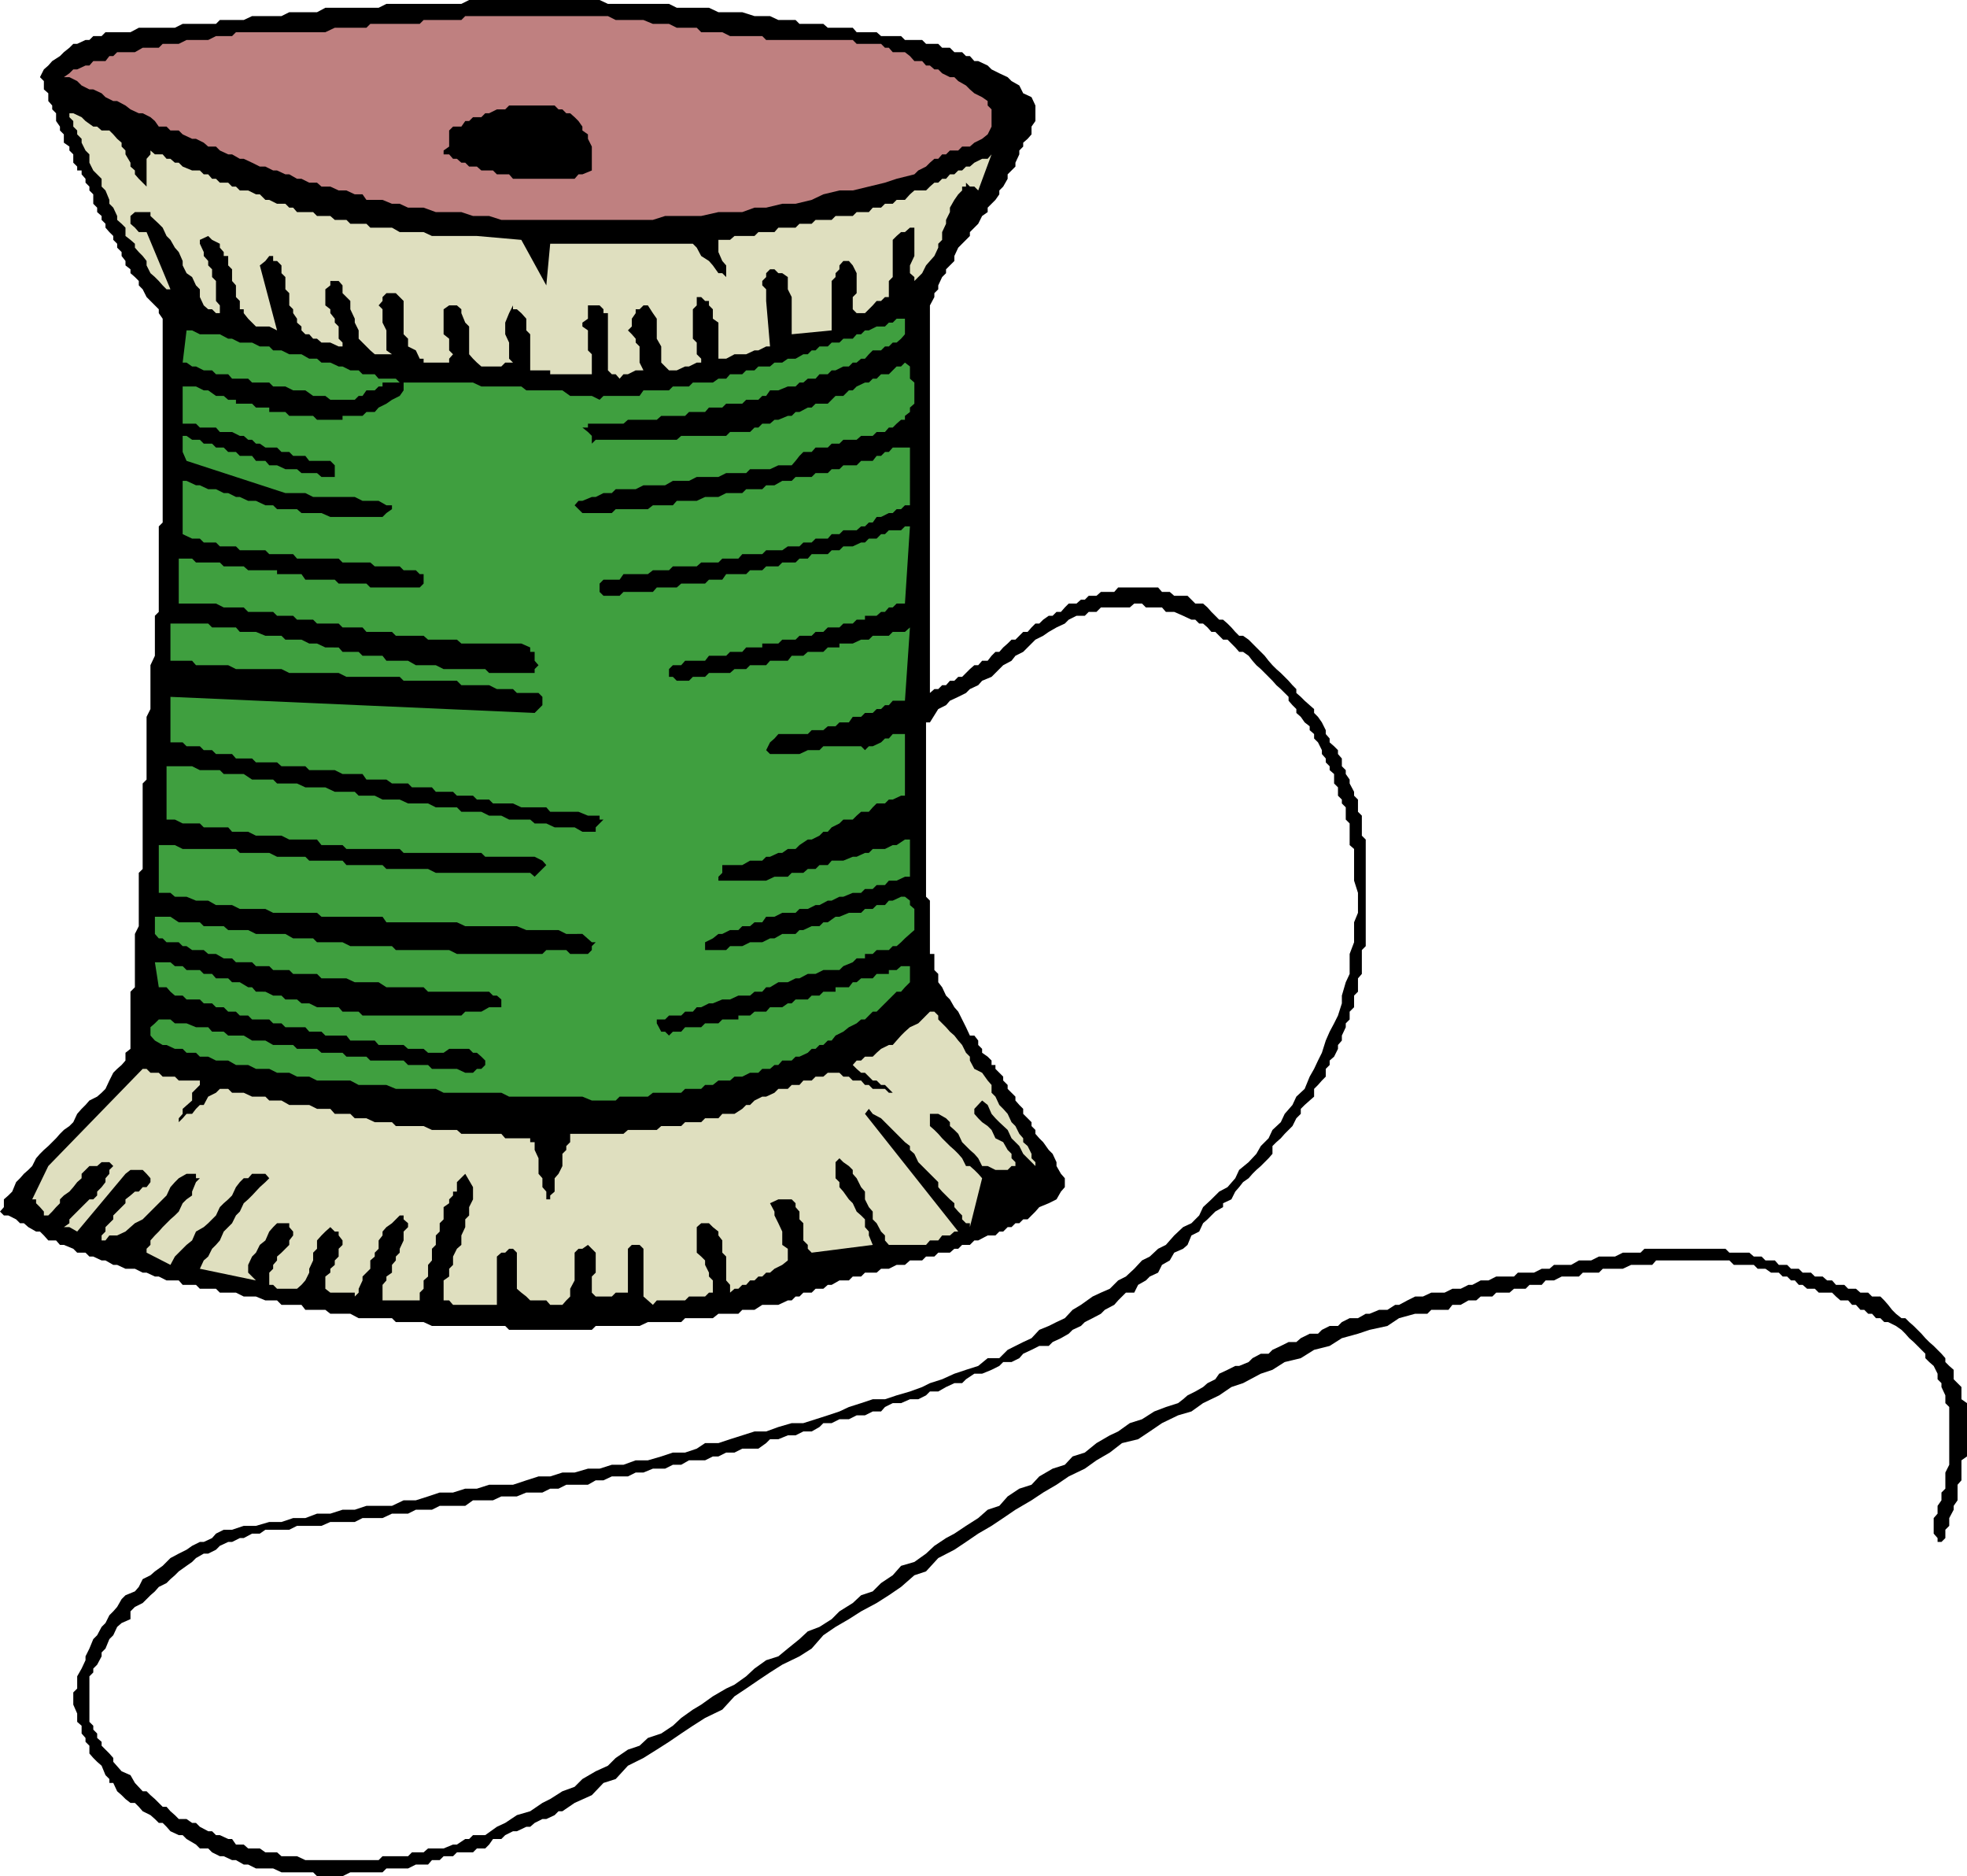
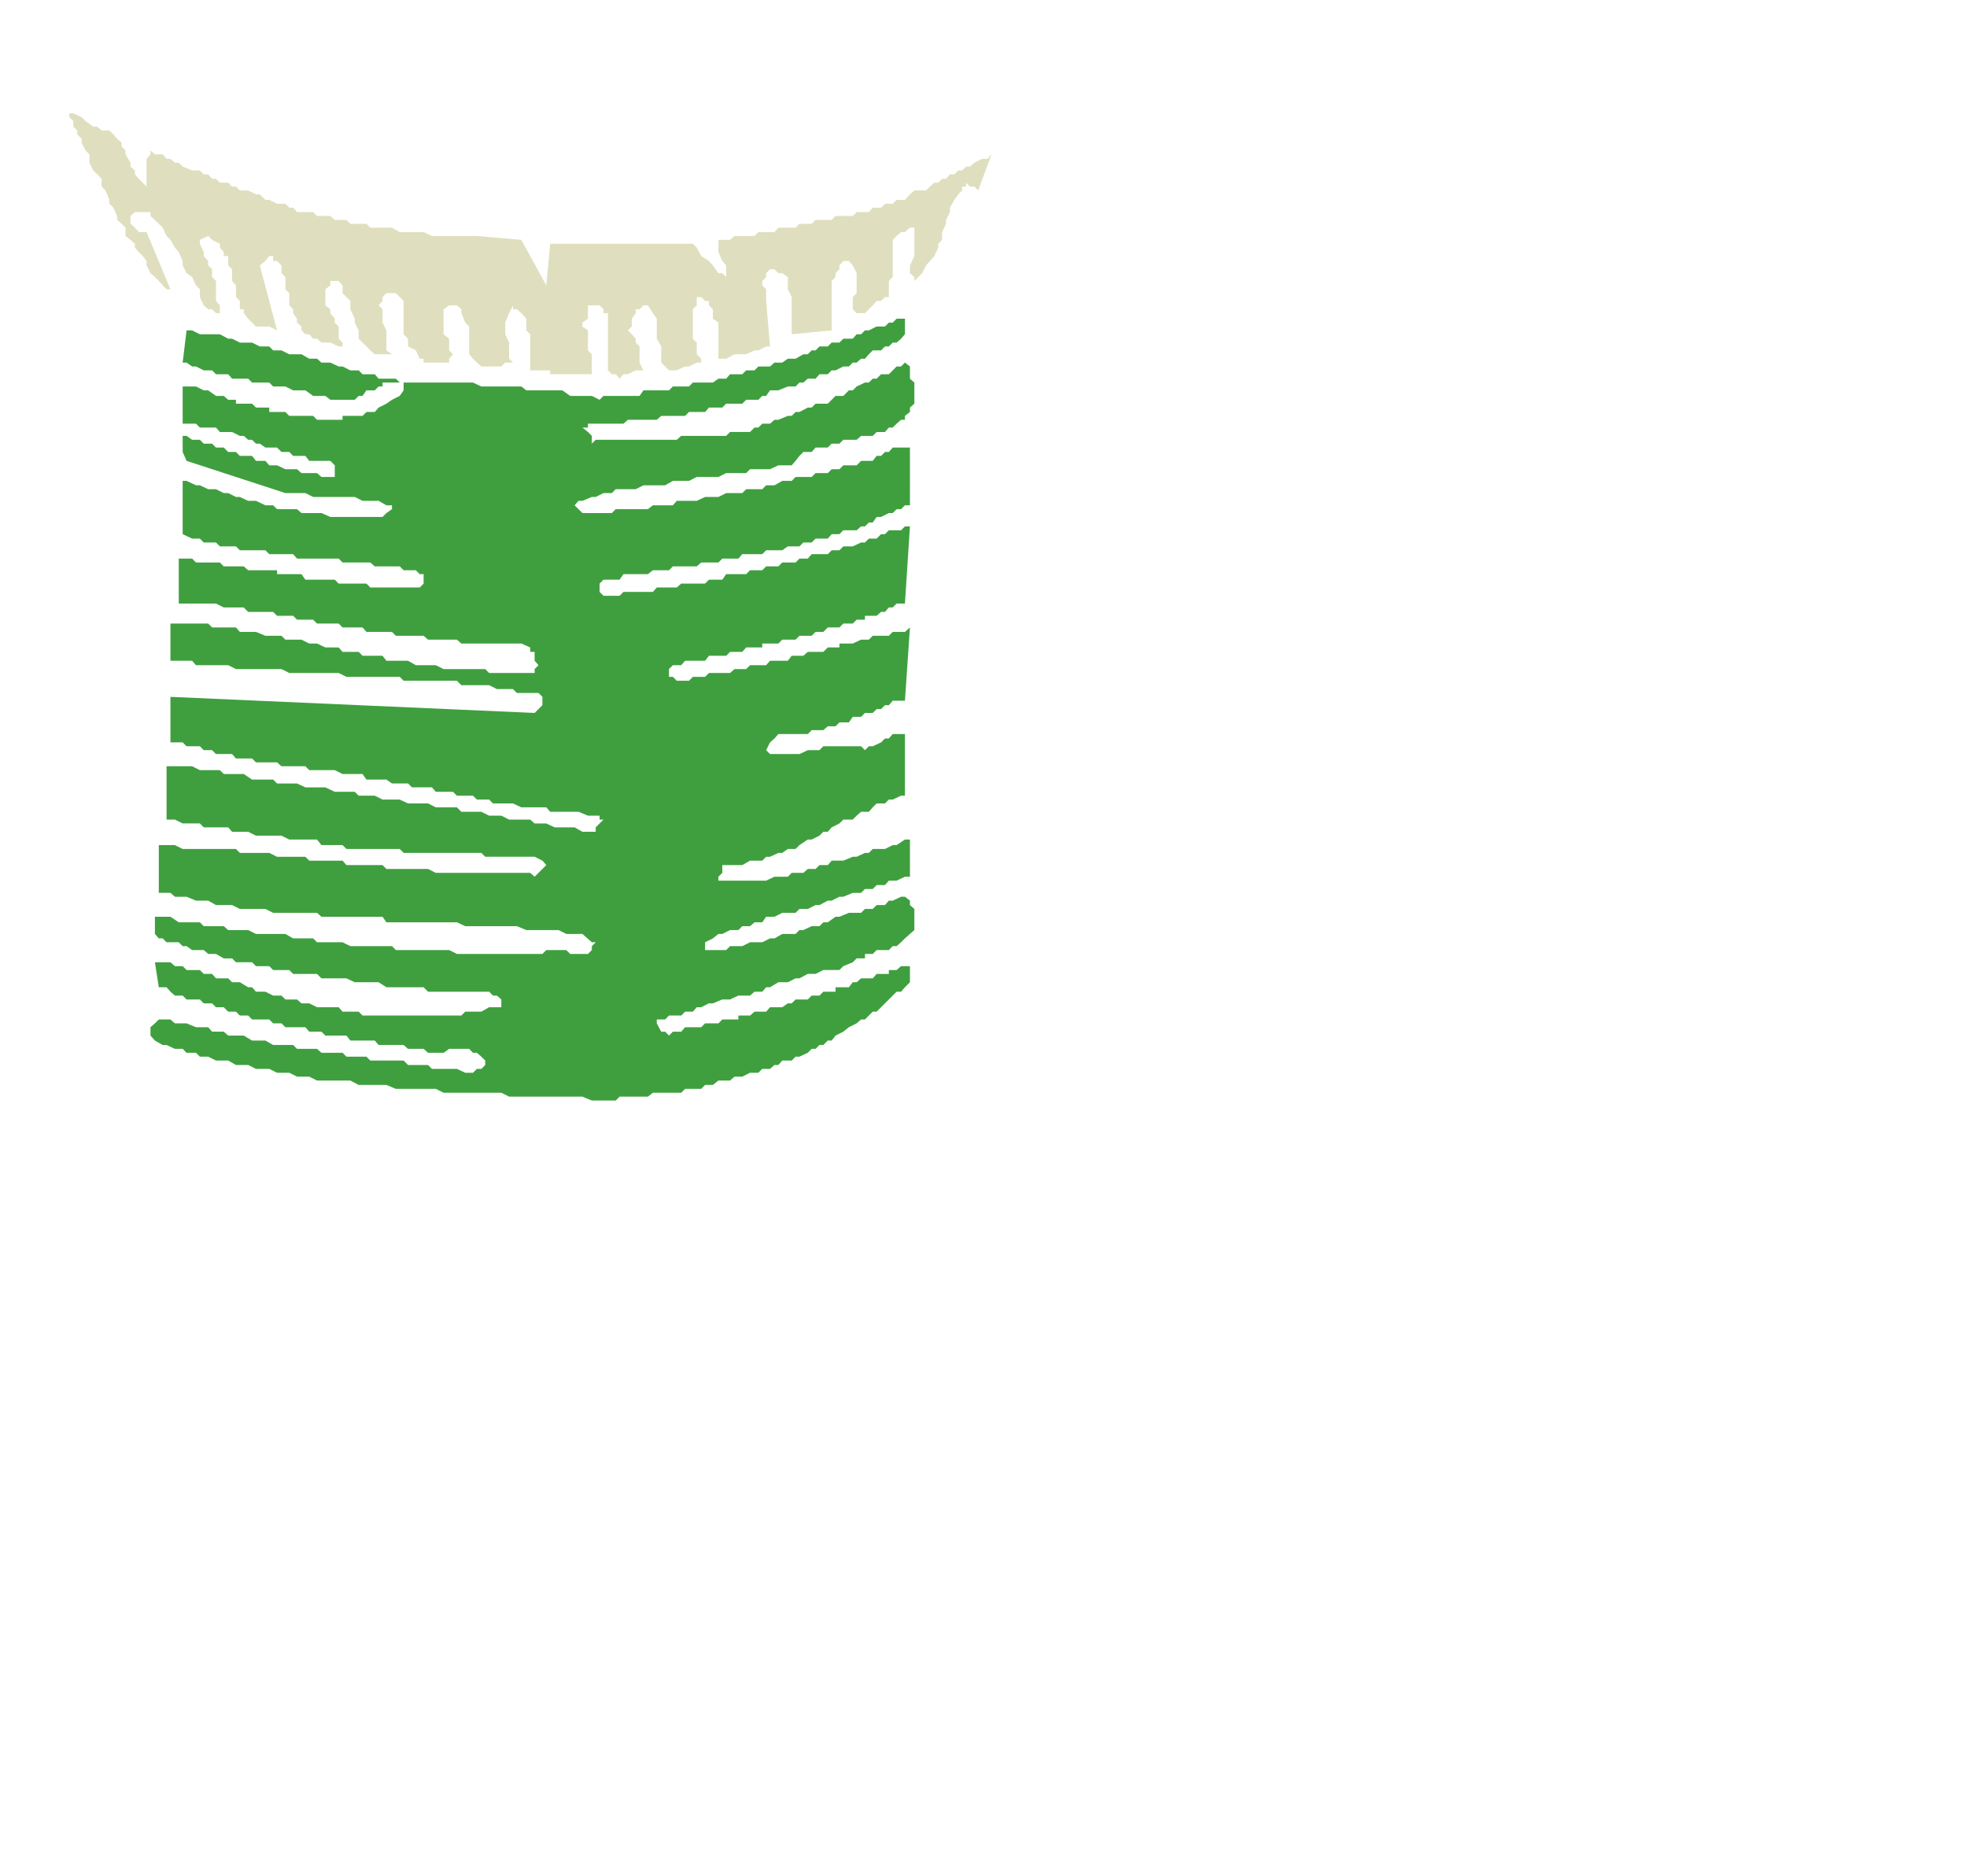
<svg xmlns="http://www.w3.org/2000/svg" width="354.301" height="337.898">
-   <path d="M141.902 3.602h1.399L144 4.3h4.3l.802.699h4.5l.699.8h3.601l.797.7h3.602l.699.7h3.102l.699.698H169l.7.704h1.402l.8.796h1.399l.699.704h.7l.8.898h.7l1.702.8.7.7 1.398.7 1.5.698.7.704 1.402.796.699 1.403 1.5.699.699 1.5v2.8l-.7 1v1.4l-.698.8-.801.7v.698l-.7.704v.699l-.699 1.5v.7l-.703.7-.699.698v.801l-.8 1.403-.7.699V35l-.7 1-1.398 1.398v.801l-1 .7-.703 1.402-1.5 1.5v.699l-1.398 1.398-.7.704-.699 1.5V47l-1.5 1.5v.7l-.703.698-.699 1.5v.704l-.7.699v.699l-.8 1.5v69.8l.8-.698h.7l.7-.704h.702l.7-.796h.8l.7-.704h.699l1.398-1.398.801-.7h.7l.702-.8h1l.7-.898.699-.704H180l.7-.796.8-.704.7-.699h.702l1.399-1.398h.8l.7-.801.699-.7h.7l.702-.698 1-.704h.7l.699-.699h.8l.7-.8.699-.7h1.402l.797-.699h.703l.7-.7h1.398l.8-.698h2.4l.702-.801h7.2l.699.8h1.398l.801.7h2.402l1.399 1.398h1.398l.801.7.7.8.702.7.7.703h.699l.8.699.7.699.699.8.7.7h.702l1 .7.7.698.699.704.8.796.7.704.699.898.7.8.702.7.797.7.703.698.7.704.699.796.699.704v.699l.8.699.7.7.902.8.797.7v.698l.703.704.7 1 .699 1.398v.7l.699.8v.7l.8.698.7.704v.699l.7.8V138l.702.7v.698l.7 1v.704l.8 1.5v.699l.7.699v2.2l.699.698v3.602l.699.7v19.198l-.7.704v4.296l-.698.801v2.403l-.7.699v2.097l-.8.801v1.403l-.7.699V185l-.703 1.5v.898l-.699.801v.7l-.7 1.402-.8.699v.8l-.7.7v1.398l-.698.704-.7.796-.703.704v1.398l-.797.7-.902.8-.7.7v.902l-.8.796-.7 1.403-1.398 1.398-.703.801-.797.7-.703.698v1.403l-.699.8-1.398 1.399-.801.7-.7.698-.699.801-1 .7-.703.902-.699.8-.7 1.399-1.5.7v.698l-1.398.801-.703.7-.699.703-.8.699-.7 1.5-1.398.699-.7 1.7-.8.698-1.602.704-.8 1.398-1.4.8-.698 1.4-1.5.698-.7.704-1.402.796-.7 1.403h-1.5l-1.398 1.398-.703.801-1.699.898-.7.704-1.5.796-1.398.704-.703.699-1.5.699-.699.7-1.398.8-1.5.7-.7.698H187.2l-1.398.704-1.5.699-.7.8-1.402.7h-1.5l-.7.699-1.398.7-1.7.698H175.5l-1.5 1-.7.704h-1.398l-1.5.699-1.402.8h-1.5l-.7.7-1.398.699h-1.5l-1.601.7h-1.5l-1.399.698-.703.801h-1.5l-1.398.7h-1.5l-1.399.703H151.2l-1.398.699h-1.5l-.7.699-1.402.8h-1.5l-1.398.7h-1.399l-1.703.7h-1.5l-.699.698-1.398 1H133.7l-1.398.704h-1.5l-1.399.699h-1L127 263h-2.898l-1.403.8h-1.5l-1.398.7h-2.2l-1.699.7H114.5l-1.398.698h-2.903l-1.5.704h-1.398l-1.399.796H102l-1.398.704h-1.5l-1.403.699h-2.898l-1.7.699h-2.8l-1.5.7h-3.602l-1.398 1h-4.602l-1.398.698h-2.899l-1.402.704h-2.898l-1.7.796h-3.601l-1.399.704H59.5l-1.598.699H53.5l-1.398.699H47.8l-1 .7h-1.399l-1.5.8H43.2l-1.398.7h-.7l-1.5.698-.699.704-1.402.699h-.8l-1.4.8-.698.7-1 .699-1.403 1-.699.7-.8.698-.7.704-1.398.699-.7.8-.8.7-.7.699-.703.7-1.398.698-.801.801v1.403l-1.598.699-.8.699-.7 1.5-.703.7-.699 1.698-.7.704v.699l-.8 1.5-.7.699v.7l-.698.698v8.204l.699.699v.699l.699.7v.8l.8.7v.698l.7.704.7.699.702.8v.7l1.5 1.699 1.598.7.8 1.402 1.4 1.5h.702l.7.699.8.699 1.399 1.398H30l.7.801.8.7.7.703h1.402l1 .699h.699L36 329l1.5.8h.7l.702.7h.7l1.5.7h.699l.699 1h1.402l.797.698h2.102l1 .704h2.101l.797.699H53.5L55 335h13.2l.702-.7H73.5l.7-.698h2.1l.802-.704h2.8l1.7-.699h.699l1.5-1h.699l.7-.699h2.202L89.5 329l1.5-.7 2.102-1.402 2.398-.699 2.2-1.5 1.402-.699 2.199-1.398 2.199-.801 1.402-1.403 2.399-1.398 2.199-1 1.402-1.398 2.2-1.5 2.097-.704 1.5-1.398 2.403-.8 2.097-1.4 1.5-1.402 2.102-1.5 1.5-.898 2.101-1.5 2.399-1.398 1.5-.704 2.101-1.5 1.5-1.398L138 299l2.2-.7 1.702-1.402L144 295.2l1.5-1.398 2.102-.801 2.199-1.398 1.398-1.403 2.403-1.5 1.5-1.398 2.097-.7 1.5-1.5 2.102-1.402 1.5-1.699 2.398-.7 2.102-1.5 1.5-1.402 2.101-1.398 1.5-.8 2.098-1.4 2.2-1.402 1.702-1.5L180 271.2l1.5-1.699 2.102-1.398 2.199-.704 1.398-1.5 2.403-1.398 2.199-.7 1.398-1.5 2.203-.698 2.098-1.704 2.402-1.398 1.5-.7 2.098-1.5 2.2-.698 2.202-1.403 2.098-.8 2.2-.7.902-.699.8-.7 1.399-.698 1.398-.801.801-.7 1.402-.703.7-1 1.5-.699 1.398-.7h.7l1.702-.7.7-.698 1.5-.801h1.398l.7-.7 1.5-.703 1.402-.699h1.398l.8-.699 1.602-.8h1.5l.7-.7 1.398-.7h1.5l.7-.698 1.402-.704h1.5l1.398-.796h.7l1.702-.704h1.5l1.399-.898H252l1.5-.8 1.402-.7h1.399l1.5-.7h2.398l1.403-.698h1.5l1.398-.704h.7l1.5-.796h1.402l1.398-.704h3.2l.702-.699h2.899l1.398-.699h1.403l.8-.7H283l1.402-.8h2.2l1.398-.7h2.902l1.399-.698h3.199l.7-.704h14.6l.7.704h3.602l.8.699h1.399L318 227h1.7l.702.8h1.5l.7.7H324l.7.7h1.5l.702.698h1.399l.8.704H330l.7.796h1.5l.702.704h1.399l.8.699h1.399l.7.699h1.5l.702.7.7.8.699.898.699.704 1 .796h.7l.702.704.797.699.703.699.7.7.699.8.699.7.8.698.7.704.7.699.702.8v.7l.7.699.8.7v1.698l.7.704.699.699V252l1 .7v9.6l-1 .7v3.602l-.7.796v2.801l-.699 1v.7l-.8 1.5v1.402l-.7.699v1.5l-.703.7H349v-.7l-.7-.8v-2.802l.7-.796v-1.403l.7-1v-1.398l.702-.7V265.2l.7-1.398v-10.403l-.7-.699v-1.398l-.703-1.5v-.7l-.699-.703v-1l-.7-1.398-.8-.7-.7-.698v-.801l-.698-.7-.7-.703-.703-.699-.797-.699-.703-.8-.699-.7-1-.7-1.398-.698h-.7l-.703-.704h-.797l-.703-.796h-.699l-.7-.704h-.698L334.3 235h-.7l-.699-.8H331.5l-.8-.7-.7-.7h-2.398l-.7-.698H325.5l-.8-.704h-.7l-.7-.796h-.698l-.7-.704h-.8l-.7-.699H319l-1-.699h-1.398l-.7-.7h-3.601l-.801-.8h-13.2l-.698.8H293.8l-1.5.7h-3.602l-.699.7h-2.898l-.7.698H281.3l-1.399.704h-1.5l-.703.796H275.5l-.7.704h-2.1l-.798.699H269.5l-.7.699h-2.1l-.798.7H264.5l-1.398.8h-1.5l-.7.898h-3.101l-.7.704h-2.199l-2.902.796-2.098 1.403-3.203.699-2.097.7-2.903.8-2.199 1.398-2.8.704-2.4 1.5-2.898.699-2.203 1.398-2.097.7-3.2 1.703-2.101.699-2.2 1.5-2.902 1.398-2.097 1.5-2.403.7-2.898 1.402-2.2 1.5-2.101 1.398-2.898.7-2.2 1.703L197.5 263l-2.098 1.5-2.902 1.398-2.2 1.5-2.398 1.403-2.101 1.398-2.899 1.7-2.203 1.5-2.097 1.402-2.403 1.398-2.199 1.5-2.098 1.403-2.902 1.5-2.2 2.398-2.1.7-2.4 2.1-2.198 1.5-2.2 1.4-2.8 1.5-2.2 1.402L150.5 293l-2.2 1.5-2.1 2.398-2.2 1.403-3.098 1.5-2.203 1.398-2.097 1.403-2.2 1.5-2.101 1.398-2.2 2.398-3.101 1.5-2.2 1.403-2.1 1.398-2.2 1.5-2.2 1.403-2.398 1.5-2.8 1.398-2.2 2.398-2.203.704-2.097 2.199-3.102 1.398-2.2 1.5h-.698l-.7.7-1.5.703H97.7l-1.398.699-.801.699h-.7l-1.698.8h-.7l-1.402.7-.7.7h-1.5l-.698 1-.7.698h-1.5l-.703.704h-2.898l-.7.699h-1.699L79.2 335h-1.398l-.7.8h-2.199l-1.402.7h-3.898l-.7.7h-5.8l-1.403.698h-4.597l-.7-.699H50.7l-1.5-.699h-3.097l-1.403-.7h-.797L42.5 335h-.7l-1.5-.7h-.698l-1.403-.698-.699-.704H36l-.7-.699-1.698-1-.7-.699H32.2l-1.5-.7-.7-.8-.7-.7h-.698l-.7-.698-.8-.704-1.403-.699-.699-.8-.7-.7h-.8l-.898-.699-.7-.7-.8-.698-.7-1.5H19.7v-.704l-.7-.698-.7-1.7-.8-.7-.7-.698-.698-.801v-1.403l-.7-.699V313l-.703-.8v-1.4l-.797-.698v-1.5L13.2 307v-2.2l.703-.698v-2.204l.797-1.398.703-1.5v-.7l.7-1.402.699-1.699.699-.699.8-1.5.7-.7.7-1.402.702-.699.7-.8.8-1.399.7-.7 1.699-.698.699-.801.7-1.403 1.402-.699.8-.699 1.399-1 1.398-1.398 1.5-.801 1.403-.7 1-.703L36 277.7h.7l1.5-.699.702-.8 1.399-.7h1.5l2.101-.7h2.2l2.398-.698h2.2l2.1-.704H55l2.102-.796H59.5l2.2-.704h2.202L66 271.2h4.602l2.097-1h2.203l2.2-.699 2.097-.7h2.403l2.199-.698h2.101l2.2-.704h4.3l2.399-.796 2.199-.704h2.102l2.199-.699h2.199l2.402-.699H108l2.2-.7h2.1l2.2-.8h2.2l2.402-.7 2.097-.698h2.203l2.098-.704 1.5-1h2.402l2.098-.699 2.2-.699 2.202-.7H138l2.2-.8 2.402-.7h2.097l2.203-.698 2.2-.704 2.097-.699 1.703-.8 2.2-.7 2.097-.699h2.203l2.098-.7 2.402-.698 2.2-.801 1.398-.7 2.2-.703 2.202-1L174 246.7l2.2-.699 1.702-1.398H180l1.5-1.5 1.402-.704 1.399-.699 1.5-.699 1.398-1.5 1.703-.7 1.399-.698 1.5-.704 1.398-1.5 1.5-.898 2.102-1.5 1.5-.7 1.601-.698 1.5-1.5 1.399-.704 1.5-1.398 1.398-1.5 1.403-.7 1.5-1.402L210 224.2l1.5-1.699 1.602-1.5 1.5-.7 1.398-1.402.7-1.5 1.5-1.398 1.402-1.398 1.5-.801 1.398-1.602.7-1.5 1.702-1.398 1.399-1.5.8-1.403L228.5 205l.7-1.5 1.5-1.398.702-1.5 1.399-1.602.699-1.5 1.5-1.398.902-2.204.797-1.398.703-1.5.7-1.398.699-2.204.699-1.597.8-1.5.7-1.403.7-2.199v-1.398l.702-2.403.7-1.5v-3.597l.8-2.102v-3.597l.7-1.704v-3.597l-.7-2.2v-5.703l-.8-.699v-3.898l-.7-.7v-2.203l-.703-.699V144l-.699-.7v-1.5l-.7-.698v-1.704l-.8-.699V138l-.7-.7v-.698l-.698-.801v-.7l-.7-1.402-.703-.699v-.8l-.797-.7v-.7l-.902-.698-.7-1-.8-.704v-.699l-.7-.699-.698-.8v-.7l-.7-.7-.703-.698-.797-.704-.703-.796-.699-.704-1.398-1.398-.801-.7-.7-.8-.699-.898-1-.704h-.703l-.699-.796-.7-.704-.698-.699h-.801l-1.399-1.398h-.703L217.5 113l-.8-.7h-.7l-.7-.698h-.698l-1.5-.704-1.602-.699H210l-.7-.8h-2.898l-.703-.7h-1.398l-.801.7h-5.2l-.8.8h-1.398l-.7.7h-1.5l-1.402.703-.7.699-1.5.699-1.398.8-1 .7-1.402.7-2.2 2.198-1.398.704-.703.898-1.5.8-2.097 2.098-1.7.704-.703.796-1.5.704-.699.699-1.398.699-1.5.7-.7.8-1.402.7-1.5 2.402h-.7V161.5l.7.7v9.6h.8v2.9l.7.698v1.5l.7.903.702 1.5.7.699.8 1.398.7.801.699 1.403L174 185l.7 1.5h.8l.7.898v.801l.702.7v.703l1 .699.7.699v.8h.699v.7l1.398 1.398v.704l.801.796v.704l.7.699.702.699v.7l.7.8.699.7v.902l.8.796.7.704v.699l.699.699v.7l.7.8.702.7 1 1.402.7.699.699 1.5V210l.8 1.398.7.801v1.602l-.7.8-.8 1.399-1.399.7-1.703.698-.699.801-.7.7-.698.703h-.801l-.7.699h-.699l-.703.699h-.699l-.8.8h-.7l-.7.7h-1.398l-1.703.898h-.699l-.8.801h-1.4l-.698.7h-.7l-.8.703H169l-.7.699h-1.5l-.698.699h-2.2l-.902.8h-1.5l-1.398.7h-1.403l-.797.7h-2.101l-.7.698h-1.5l-.699.704H151.2l-1.398.796h-.7l-.8.704h-1.399l-.703.699h-1.5l-.699.699h-.7l-.698.7h-.7l-1.703.8h-2.898l-1.399.898H133.7l-.699.704h-3.598l-1 .796h-5l-.703.704h-6l-1.5.699h-7.898l-.7.699H91.7l-.699-.7H77.8l-1.5-.698h-5l-.698-.704h-6l-1.5-.796H59.5l-.898-.704H55l-.7-.898h-3.6l-.798-.8h-2.101l-1.7-.7h-2.199l-1.402-.7h-2.898l-.7-.698H36l-.7-.704h-2.398l-.703-.796H30l-1.398-.704h-.7l-1.5-.699H25.7l-1.398-.699h-1.7l-1.5-.7h-.699L19 227h-.7l-1.5-.7h-.698l-.7-.698h-1.5l-.703-.704-1.699-.699h-.7l-.698-.8H8.699l-.797-.899-.703-.7H6.5l-1.398-.8-.801-.7h-.7l-.699-.698-1.402-.704H.7L0 218.2l.7-.8V216l.8-.7.7-.698.702-1.704.7-.699.699-.8.8-.7.7-.699.699-1.398.7-.801.702-.7.797-.703.703-.699.7-.699.699-.8.699-.7 1-.7.7-.698.702-1.5.797-.903.703-.699.7-.8 1.398-.7.8-.7.7-.698.7-1.5.702-1.403.7-.699.8-.7.7-.8v-1.398l.898-.704v-10.296l.8-.801v-9.602l.7-1.398v-9.602l.7-.699v-15.398l.702-.704v-11.296l.7-1.403v-7.898l.8-1.7v-7.203l.7-.699V94.801l.699-.7V57.399l-.7-1V55.7l-2.198-2.2-.703-1.398-.699-.704v-.796l-.7-.704-.8-.699V48.5l-.898-.7V47l-.7-.898v-.704l-.8-.796v-.704l-.7-.699V42.5l-.703-.7-.7-.8v-.7l-.7-.698v-.704l-.8-.699v-.8l-.7-.7V35l-.698-.7v-.698l-.7-.704V32.2l-.703-.8v-.7h-.797V30l-.703-.7v-1.5l-.699-.698v-.704l-1-.699v-1.5l-.7-.699v-.7l-.698-1v-1.402l-.7-.699V19l-.703-.8v-1.4l-.797-.698v-1.5l-.703-.704.703-1.398.797-.7.703-.8 1.399-.898.699-.704 1-.796.7-.704h.702l1.5-.699h.7L16.8 6.5h1.5l.7-.7h4.5L25 5h6.5l1.402-.7h6l.7-.698h4.3l1.5-.704H50.7l1.403-.699h5l1.5-.8H68.2l1.403-.7h13.5L84.5 0H108l1.5.7h11l1.402.698h5.797l1.703.801h4.297l2.203.7h2.797l1.5.703h1.703" />
-   <path fill="#bf8080" d="M121.902 5h3.598l.8.8h3.802l1.398.7h5.8l.7.7h15.602l.699.698h4.398l.703.704h.7l.699.796H163l.902.704.797.898h1.403l.699.8h.699l.8.7h.7l.7.7 1.402.698h.8l.7.704 1.398.796.7.704.8.699 1.402.699 1 .7v.8l.7.7v3.1l-.7 1.4-1 .8-1.402.7-.8.698h-1.4l-.698.704h-1.5l-.7.699h-.703l-.699.8h-.7l-.8.7-.7.699-1.398.7-.703.698-3.199.801-2.098.7-2.902.703-2.898.699h-2.403l-2.898.699-2.102 1-2.898.7h-2.399l-2.902.698h-2.098l-2.203.801h-4.297l-3.101.7h-6.5l-2.2.703h-27.3l-2.2-.704H85.2l-2.097-.699H78.5l-2.2-.8h-2.8l-1.5-.7h-1.398l-1.7-.699H66l-.7-1h-1.398l-1.5-.7H61l-1.5-.698h-1.598l-.8-.704h-1.403l-1.398-.699H53.5l-1.398-.8h-.7l-1.5-.7H49.2L47.801 30h-1l-1.399-.7-1.5-.698H43.2l-1.398-.801h-.7l-1.5-.7-.699-.703H37.5l-.8-.699L35.3 25h-.698l-1.7-.8-.703-.7h-1.5L30 22.8h-1.398l-.7-1-.8-.698-1.403-.704H25l-1.5-.699-.898-.699-1.5-.8h-.7L19 17.5l-.7-.7-1.5-.698h-.698l-1.403-.704-.797-.796-1.402-.704h-1l1-.699.7-.699h.702l1.5-.7h.7l.699-.8H19l.7-.898h.702l.7-.704H24.3l1.398-.796h2.903l.699-.704h2.898l1.403-.699H37.5l1.402-.699h2.899l.699-.7h16.102L60.3 5H66l.7-.7h8.902l.699-.698h6.8l.7-.704H109.5l1.402.704h5l1.7.699h2.898l1.402.699" />
  <path fill="#dfdfbf" d="m20.402 24.2.7.8.8.7v.698l.7.704v.699l.898 1.5V30l.8.7v.698l.7.801 1.402 1.403v-5l.7-.801v-.7l.8.7h1.399l.699.8h.7l.8.7h.7l.702.699 1.7.7H36l.7.698h.8l.7.801h.702l.7.7h1.5l.699.703h.699l.7.699h1.5l1.402.699h.699l1 1h.699l1.402.7h1.5l.7.698h.699l.699.801h2.902l.7.7H59.5l.8.703h2.102l.7.699H66l.7.699h3.902l1.398.8h4.3l1.5.7h8.102l8 .7 4.5 8.198.7-7.5H124.8l.699.704.8 1.5 1.4.898.702.8 1 1.4h.7l.699.698v-2.097l-.7-.801-.699-1.602V43.2h2.098l.8-.699h3.602l.7-.7h2.898l.7-.8h3.1l.7-.7h2.2l.702-.698h2.899l.699-.704h3.102l.699-.699h2.199l.7-.8h1.5l.702-.7h1.399l.7-.7h1.5l.902-1 .797-.7h2.102l.699-.698.8-.704h.7l.7-.699h.702l.7-.8h.8l.7-.7h.699L174 30h.7l.8-.7 1.402-.698h1l.7-.801-2.403 6.5-.699-.7h-.8l-.7-.703v.704h-.7v.699l-.698.699-.7 1-.8 1.398v.801l-.7 1.403v.699l-.703 1.5v1.398l-.699.7v.703l-.7 1.5-.8.898-.7.8-.698 1.4-1.403 1.402v-.704l-.797-.699v-1.398l.797-1.7V41h-.797l-.902.8h-.7l-.8.7-.7.7v6.698l-.698.704V53.5h-.7l-.703.7h-.797l-.703.8-1.398 1.398h-1.5l-.7-.699V53.5l.7-.7v-3.6l-.7-1.4-.699-.8h-1l-.703.8v.7l-.699.7v.698l-.7.704V59.5l-7.198.7v-6.7l-.7-1.398v-2.204l-1-.699h-.703l-.699-.699h-.8l-.7.7v.698l-.7.704v.796l.7.704v2.097l.7 8.2h-.7l-1.398.703h-.7l-1.5.699h-2.101l-1.5.8h-1.399v-6.5l-1-.703V55.7l-.702-.7v-.8h-.7l-.7-.7h-.8V55l-.7.7V61l.7.7v2.1l.8.802v.699h-.8l-1.398.699h-.7l-1.5.7H120.5l-1.398-1.4v-2.902L118.3 61v-3.602l-.7-1-.9-1.398h-.797l-.703.7h-.699v.698l-.7 1v1.403l-.698.699.699.7.699.8v.7l.7.698v2.903l.702 1.398H114.5l-1.398.7h-.801l-.7.8-.699-.8h-.703l-.699-.7V56.4h-.8v-.7l-.7-.7h-2.098v2.398l-1 .704v.699l1 .699v3.602l.7.699v3.597h-7.5V66.7H95.5v-6.5l-.7-.699v-2.102l-.898-1-.8-.699h-.7V55l-.703 1.398L91 58.102v2.097l.7 1.5v2.903l.702.699H91l-.7.699h-3.6l-.798-.7-.703-.698-.699-.801v-5l-.7-.7-.698-1.703V55.7L82.3 55h-1.399l-1 .7v4.5l1 .8v2.102l.7.699-.7.8v.7H76.3v-.7h-.7l-.699-1.5-1.402-.703V61l-.8-.8v-6l-1.4-1.4h-1.698l-.7.7v.7l-.703.8.703.7v2.402l.7 1.398v3.602l1 .699H67.5l-.8-.7-.7-.703L64.602 61v-1.5l-.7-1.398v-.704l-.8-1.699v-1.5l-.7-.699-.703-.7v-1.402L61 50.602h-1.5v.796l-.898.704V55l.898.7v.698l.8 1v.704l.7.699V61l.7.7v.698H61l-1.5-.699h-1.598l-.8-.699h-.7l-.703-.8H55l-.7-.7v-.7l-.8-.698v-.704l-.7-1V55.7l-.697-.7v-2.2l-.7-.698v-2.204L50.7 49.2v-1.398L49.902 47H49.2v-.898h-.7l-.7.898-1 .8 3.102 11.7-1.402-.7h-2.398l-1.403-1.402-.797-1V55.7H43.2v-1.5l-.7-.7v-2.102l-.7-.796V48.5l-.698-.7v-1.698H40.3v-.704l-.7-.796v-.704l-1.4-.698-.7-.7-1.5.7v.698l.7 1.5v.704l.8.898v.8l.7.7v1.398l.702.704v3.597l.7.801v1.398h-.7L38.2 55.7h-.7l-.8-.7-.7-1.5v-1.398l-.7-.704-.698-1.5-1-.699-.7-1.398V47l-.703-1.602-.699-.796-.8-1.403-.7-.699-.7-1.5-.698-.7-1.5-1.402V38.2H24.3l-.801.7v1.4l.8.699.7.8h1.402L30.7 52.103H30l-.7-.704-.698-.796-.7-.704-.8-.699-.7-1.398V47l-.703-.898-.699-.704-.7-.796v-.704l-.8-.699-.898-.699V41l-.7-.7-.8-.698v-.704l-.7-1.5-.703-.699V36L19 34.3l-.7-.698v-1.403l-1.5-1.5-.698-1.398v-1.5l-.7-.7L14.7 25.7V25l-.797-.8v-.7l-.703-.7v-1l-.699-.698v-.704h.7l1.5.704.702.699 1.399 1h.699l.8.699h1.4l.702.7" />
-   <path d="M105.902 24.2v.8l.7 1.398V30.7l-1.7.7h-.703l-.699.8H92.402l-.703-.8H89.5l-.7-.7h-2.1l-.799-.7H84.5l-.7-.7h-.698l-.801-.698h-.7l-.699-.801h-1v-.7l1-.703V23.5l.7-.7h1.5l.699-1h.699l.7-.698h1.5l.702-.704h.7L89.5 19.7H91l.7-.699h8.202l.7.7h.699l.699.698h.7l.8.704.7.699.702 1v.699l1 .7" />
  <path fill="#3f9f3f" d="m163 60.2-.7.8-.8.7h-.7l-.698.698h-.7l-.703.704h-1.5l-.699.699-.7.8h-.698l-.801.7h-.7l-.699.699h-1l-1.402.7h-.7l-.698.698h-1.5l-.7.801H145.5l-.8.7h-.7l-.7.703h-1.398l-1.703.699h-1.5l-.699 1h-.7l-.698.699h-2.2l-.703.7h-2.898l-.7.698H127.7l-.7.802h-2.898l-.7.7h-4.3l-.801.703h-5.2l-.8.699h-6.399V77h-1l1 .8.7.7v1.398l.699-.699h14.601l.797-.699h8.102l.699-.7h3.602l.8-.8h.7l.699-.7h1.398l.801-.698h.7l1.702-.704h.7l.699-.699H144l1.5-.8h.7l.702-.7h2.2l1.398-1.398h1.402l1-1h.7l.699-.7 1.5-.703h.699l.7-.699h.702l.797-.8h1.403L161.5 66h.8l.7-.7.902.7v2.2l.797.698V72.7l-.797.7v.8l-.902.7v.703h-.7l-.8.699-.7.699h-.698l-.7.8h-1.5l-.703.7h-2.097l-.801.7h-2.399l-.703.698h-1.398l-.7.704h-2.199l-.703.796h-1.5l-.699.704-.7.898-.698.8h-2.403l-1.5.7h-3.597l-.7.7h-3.601l-1.399.698H125.5l-1.398.704h-2.903l-1.398.796h-3.899l-1.402.704h-3.598l-.703.699h-1.5l-1.398.699h-.7l-1.699.7h-.703l-.699.8.7.7.702.698h5.297l.703-.699h5.797l.903-.699h3.597l.703-.8h3.598l1.5-.7h2.402l1.399-.7h2.898l.703-.698h2.899l.699-.704h1.5l1.402-.796h1.7l.699-.704h2.898l.703-.699h2.2l.699-.699h1.398l.703-.7h2.399l.8-.8h2.098l.703-.898h.797l.703-.704h.7l.699-.796h3.101V91H163l-.7.7h-.8l-.7.698h-.698l-1.403.704h-.797l-.703 1h-.699l-.7.699h-.698l-.801.699h-2.399l-.703.7h-1.398l-.7.8h-2.199l-.703.7h-1.5l-.699.698h-2.098l-1 .704H138l-.7.699h-3.6l-.7.8h-2.898l-.7.7h-3.101l-.801.699h-4.3l-.7.7h-2.898l-.903.698h-4.398l-.7 1H108.7l-.699.704v1.5l.7.699h2.902l.699-.7h5.3l.7-.8h3.601l.797-.7h4.3l.7-.703h2.402l.699-1h3.601l.7-.699h2.199L138 102h2.2l.702-.7h2.399l.699-.698h1.5l.7-.801h2.902l.699-.7h1.398l.703-.703h1.7l1.5-.699h.699L156.5 97h1.402l.797-.8h.703l.7-.7h2.199l.699-.7h.902L163 108.7h-1.5l-.7.698h-.698l-.7.801h-.703l-.797.7h-2.101v.703h-1.5l-.7.699h-1.699l-.703.699h-2.097l-.801.8h-1.399l-.703.7H144l-.7.7h-2.398l-.703.698h-2.898v.704h-2.899l-.703.796H131.5l-.7.704h-3.1l-.7.898h-3.598l-.703.8h-1.5l-.699.7v1.398h.7l.702.704h2.2l.699-.704H127l.7-.699h3.8l.8-.699h2.102l.7-.7H138l.7-.8h3.202l.7-.898h2.097l.801-.704h2.8l.802-.796h2.097v-.704h2.403l1.5-.699h1.398l.7-.699h2.902l.699-.7H163l.902-.8-.902 13.2h-2.2l-.698.8h-.7l-.703.7h-.797l-.703.698h-1.398l-.7.704h-1.5l-.699 1H151.2l-.699.699h-1.398l-.801.699H146.2l-.699.7h-5.3l-.7.8-.8.7-.7 1.402.7.699h5.3l1.5-.7h2.102l.699-.703h6.8l.7.704.699-.704h.7l1.5-.699.702-.699h.7l.699-.8H163v11.1h-.7l-1.5.7h-.698l-.7.7h-1.5l-.703.698-.699.801h-1.398l-.801.7-.7.703h-1.699l-.703.699-1.398.699-.7.8h-.8l-.7.7-1.402.7h-.699l-1.5 1-.7.698h-1.398l-1 .704h-.703l-1.5.699H138l-.7.699h-2.198l-1.403.8h-3.597v1.4l-.7.698v.704H138l1.5-.704h2.402l.7-.699h2.097l.801-.699h1.402l.7-.7h1.5l.699-.8h2.101l1.7-.7h.699l1.5-.698h.699l.7-.704h2.202l1.399-.699h.699l1.5-1h.902v6.7H163l-1.5.703h-1.398l-.7.796h-1.5l-.703.704h-1.398l-.7.699h-1.5l-1.699.699h-.703l-1.398.7h-.7l-1.5.8h-.699l-1.402.7H144l-.7.698h-2.398l-1.402.704H138l-.7 1h-1.398l-.8.699h-1.403l-.699.699h-1.5l-1.398.7h-.7l-1 .8-1.402.7v1.402h3.8l.7-.704h2.2l1.402-.699h2.199l1.398-.699h.801l1.402-.8h2.399l.699-.7h.7l1.5-.7h1.402l.699-.698h.8l1.399-1h.7l1.702-.704h2.2l.699-.699h1.398l.703-.699h1.5l.7-.8h.699l1.5-.7H163l.902.7v.8l.797.7v3.8l-.797.7-.902.8-.7.7-.8.698h-.7l-.698.704h-2.2l-.703.699h-1.398v.8h-1.5l-.7.7-1.699.699-.703.7h-2.898l-1.399.698H145.5l-1.5.801h-.7l-1.398.7H140.2l-1.5.902h-.7l-.7.8h-1.398l-.8.7H133l-1.5.699h-1.398l-1.7.7h-.703l-1.398.698h-.801l-.7.801h-1.398l-.703.7H120.5l-.7.703h-1.5v.699l.802 1.5h.699l.699.699.7-.7h1.5l.702-.8h2.899l.699-.7h2.402l.7-.698H133v-.704h2.102l.8-.699H138l.7-.8h2.202l1-.7h.7l.699-.699h2.199l.7-.7h1.402l.699-.698h2.199v-.801h2.402l.7-.903h.699l.8-.699h2.098l.703-.8h2.2v-.7h1.398l.8-.699h1.602v2.898l-.902.903-.7.8h-.8l-2.098 2.098-.703.7-.797.8h-.703l-.699.7-.7.703h-.698l-.801.699-1.399.699-1 .8-1.402.7-.7.898h-.698l-.801.801h-.7l-.699.7h-.703l-.699.703-1.5.699h-.7l-.698.699h-1.7l-.703.8h-.699l-.8.7h-1.4l-.698.7h-1.5l-1.403.698h-1.398l-.801.704h-2.098l-1 .796H127l-.7.704h-2.898l-.703.699h-5.097l-.903.699h-5.097l-.7.7h-4.3l-1.7-.7H91.7l-1.398-.7h-10.4l-1.402-.698h-7.2l-1.698-.704h-5l-1.5-.796h-6l-1.403-.704H53.5l-1.398-.699h-2.2L48.5 192.5h-2.398l-1.403-.7H42.5l-1.398-.8h-2.2l-1.402-.7H36l-.7-.698h-1.698l-.7-.704H31.5L30 188.2h-.7l-1.398-.8-.8-.899V185l.8-.7.7-.698h2.097l.801.699h2.102L35.3 185h2.2l.7.8h2.1l.802.7h2.8l1.5.898h2.399l1.398.801h3.602l.699.7h3.602l.8.703H61.7l.703.699H66l.7.699h6l.8.8h3.602l.699.7h4.5l1.5.7h1.398l.703-.7h.797l.703-.7v-.8l-.703-.7-.797-.698H85.2l-.699-.704h-3.598l-1 .704h-2.8l-.801-.704H73.5l-.8-.699h-4.5l-.7-.8h-4.398l-.7-.899h-3.8l-.7-.7H55.7l-.7-.8h-3.598l-.703-.7h-1.5l-.699-.698h-3.098l-.703-.704h-1.5l-.699-.699h-1.398l-.801-.8h-1.399l-.703-.7h-1.5L36 180h-2.398l-.7-.7H31.5l-.8-.698-.7-.801h-1.398l-.7-4.5H30.7l.801.699h1.402l.7.7H36l.7.698h1.5l.702.801h2.2l.699.7h1.398l1.5.902h.703l.7.8H47.8l1.398.7h1.5l.703.699H53.5l.8.7h1.4l1.402.698H61l.7.801h2.902l.699.7h17.8l.7-.7h2.898l1.403-.8H90.3V180l-.801-.7h-.7l-.698-.698h-11l-.801-.801h-6.7l-1.402-.903h-4.297l-1.5-.699h-4.5l-.8-.8H52.8l-.7-.7h-2.9l-.7-.699h-2.398l-.7-.7H42.5l-.7-.698h-1.5l-1.398-.801H37.5l-.8-.7h-2.098l-1-.703h-.7l-.703-.699H30l-.7-.699h-.698l-.7-.8v-3.098H30.7l1.5 1H36l.7.699h3.6l.802.699h3.597l1.403.7h5.3l1.399.8h3.601l.7.7h4.597l1.403.698h7.5l.699.704h9.601l1.399.699h15.398l.703-.7H102l.7.7h3.202l.7-.7v-.703l.699-.699h-.7l-1.699-1.5H102l-1.398-.699H94.8l-1.7-.7h-9.3l-1.5-.698H69.6l-.699-1h-11l-.8-.704h-7.903l-1.398-.699h-4.602L41.801 163h-2.899l-1.402-.8h-2.2l-1.698-.7H31.5l-.8-.7h-2.098v-8.6H31.5l1.402.698H42.5l.7.704h5.3l1.402.699H55l.7.699h6l.702.8h6.5l.7.7h7.5l1.398.7h17l.8.698 1.4-1.398.702-.7-.703-.8-1.398-.7h-8.899l-.703-.698h-14l-.699-.704h-9.598l-.703-.699h-3.797l-.8-1h-5l-1.403-.699h-4.597l-1.403-.7h-2.898l-.7-.8H36.7l-.699-.7h-3.098l-1.402-.698H30V138h4.602l1.398.7h3.602l.699.698h3.601l1.5 1H49.2l.703.704H53.5l1.5.699h3.602l1.699.8h3.601l.7.7H67.5l1.402.699H72l1.5.7h3.602l1.398.698h3.8l.802.801h3.597l1.403.7H90.3l1.398.703H95.5l.8.699h2.102l1.5.699h3.598l1.402.8h2.399v-.8l1.398-1.398H108v-.704h-2.098l-1.703-.699h-5.097l-.7-.8h-4.5l-1.5-.7h-3.601l-.7-.699h-2.199l-.703-.7h-2.898l-.7-.698H78.5l-.7-.801h-3.6l-.7-.7h-2.898l-1-.703H66l-.7-1h-3.6l-1.4-.699h-4.6L55 138h-4.3l-.798-.7h-3.8l-.7-.698H42.5l-.7-.801h-2.898l-.703-.7h-1.5l-.699-.703h-2.398l-.7-.699H30.7V125.5l65.602 2.898L97.699 127v-1.5l-.699-.7h-3.898l-.7-.698H89.5l-1.398-.704h-5l-.801-.796h-9.602l-.699-.704h-9.598L61 121.2h-8.898l-1.403-.699H42.5l-1.398-.7H35.3l-.7-.8h-3.9v-6.7h6.8l.7.7h4.3l.7.8h2.902l1.699.7h2.898l.703.7h2.899l1.398.698h1.403l1.5.704H61l.7.796h2.902l.699.704h3.601l.7.898H73.5l1.402.8H78.5l1.402.7h7.5l.7.7H96.3v-.7l.699-.7-.7-.8v-1.602h-.8v-.796l-1.598-.704h-10.8l-.801-.699h-5.2l-.8-.699h-5l-.7-.7H66l-.7-.8h-3.6l-.7-.7h-3.898l-.7-.698H53.5l-.7-.704h-2.898l-.703-.699h-4.5l-.797-.8h-3.601l-1.399-.7H32.2v-8.097h2.403l.699.699h4.3l.7.699h3.601l.797.7h5.203v.698h4.399l.699 1h5.3l.7.704h5l.7.699h8.902l.699-.7v-1.703h-.7l-.699-.699H72.7l-.7-.7h-4.5l-.8-.7h-5l-.7-.698h-7.5l-.7-.801h-4.3l-.7-.7h-4.6l-.7-.703h-2.898l-.7-.699H36.7L36 97h-1.398l-1.7-.8v-9.598h.7l1.699.796H36l1.5.704h1.402l1.399.699h.8l1.399.699h.7l1.5.7h1.402l1.699.8h1.398l.703.7H53.5l.8.698h3.602l1.598.704h9.402l.7-.704 1-.699V91h-1l-1.403-.8h-2.898l-1.399-.7h-7.5L55 88.8h-3.598l-17.8-5.8-.7-1.602V78.5h.7l1 .7H36l.7.698h1.5l.702.704h1.399l.8.796H42.5l.7.704h2.202l.7.898H47.8l.699.8h1.402l1.5.7H53.5l.8.7h2.802l.8.698h2.399v-2.097L59.5 83h-3.8l-.7-.898h-2.2l-.698-.704h-1.403l-.797-.796h-2.101l-1-.704h-.7l-.699-.699H44.7l-.797-.699H43.2l-1.398-.7h-2.2l-.699-.8H36l-.7-.7h-2.398v-6.698h2.399l1.398.699h.801l1.402 1h1.399l.8.699H42.5v.7h2.902l.7.698H48.5v.801h2.902l.7.7h4.3l.7.703h4.597v-.704h3.602L66 74.2h1.5l.7-.8 1.402-.7 1-.699L72 71.3l.7-1v-1.402h-3.798v.704H68.2l-.699.699H66l-.7 1h-.698l-.7.699H59.5l-.898-.7h-2.2L55 70.3h-2.2l-1.398-.698H49.2l-.699-.704h-3.098L44.7 68.2h-2.898l-.7-.8h-2.199l-.703-.7h-1.5l-1.399-.7h-.7l-1-.7h-.699l.7-5.8h1l1.398.7h3.602l1.5.8h.699l1.398.7h2.203l1.399.698H48.5l.7.704h1.5l1.402.699H54.3l1.398.8h1.403l.8.7H59.5L61 66h.7l1.402.7h1.5l.699.698H67.5l.7.801h3.1l.7.7h13.2l1.5.703h7.202l.899.699h6.5l1.398 1h3.903L108 72l.7-.7h6.5l.702-1h4.598l.7-.698h2.902l.699-.704h3.601l1-.699h1.399l.699-.8h2.2l.702-.7h1.5l.7-.699h2.097l.801-.7h1.402l1-.698h1.399l1.398-.801h.801l.7-.7h.702l.7-.703h1.5l.699-.699h1.398l.703-.699h1.7l.699-.8h.8l.7-.7h.699l1.402-.7h1.5l.7-.698h.699l.699-.704h1.5V60.2" />
-   <path fill="#dfdfbf" d="m187.2 210.7-2.9-2.9-.698-1.402-.7-.699-.703-.699-.699-1.5-1.5-1.398-.7-.704-.698-.796-.7-1.602-1-.8-1.402 1.5v.902l.7.796.702.704 1 .699.7.699.699 1.5 1.398.7.801 1.402.7.699v.8l.702.7V210h-.703l-.699.7h-2.2l-1.398-.7h-1l-.703-1.398-.699-.801-.8-.7-.7-.703-.7-.699-.698-1.5-.7-.699-.8-.7v-.698l-.7-.704-1.402-.796h-1.5v2.199l.8.699.7.7.7.8.702.7.7.698.8.704.7.699.699.8L174 210h.7l.8.7.7.698.702.801L174.7 221v-.7h-.7l-.7-.698v-.704l-.698-.699-.7-.8v-.7l-.8-.699-.7-.7-.703-.698-.699-.801v-.903l-3.598-3.597-.703-1.5-.797-.7v-.703L163 205.7l-4.3-4.3-1.5-.797-.7-.903-.7.903 16.802 21.199h-.7l-.8.699h-1.403l-.699.898h-1.5l-.7.801h-6.698l-.7-.8v-.899l-.703-.7-.797-1.5-.703-.698V218.2l-.699-.8-.7-1.399v-1.398l-.698-.801-.801-1.602-.7-.8v-.7l-.699-.699-1-.7-.703-.698-.699.699v2.898l.7.7v.902l.702.8 1 1.399.7.7.699 1.5.8.698.7.704V221l.699.8v.7l.7 1.7-11 1.402-.7-.704v-.699l-.8-.8V220.3l-.7-.7v-1.4l-.7-.8v-.7l-.698-.699h-2.403l-1.5.7.801 1.5v.698l.7 1.403.702 1.5v2.398l1 .7v2.1l-1 .8-1.402.7-.8.7h-.7l-.7.698h-.698l-.7.704h-.8l-.7.796h-.703l-.699.704h-.7l-.8.699v-1.403l-.7-.796V226.3l-.698-.7v-2.203l-.7-.898v-.7l-1-.8-.703-.7h-1.398l-.801.7v4.602l.8.699.7.699v.8l.7 1.4v.698l.702.704v2.199h-.703l-.699.699h-2.898l-.7.7h-5.101l-.7.8-.902-.8-.797-.7v-8.602l-.703-.699h-1.398l-.7.7v7.902h-2.199l-.703.699h-2.898l-.7-.7v-2.902l.7-.699v-3.597l-.7-.704-.699-.699-1 .7h-.703l-.699.703v5l-.8 1.5v1.398l-.7.7-.7.8h-2.198l-.7-.8H95.5l-.7-.7-.898-.7-.8-.698v-6.5l-.7-.704H91.7l-.699.704h-.7l-.8.699v8.7h-7.898l-.7-.8h-1v-3.598l1-.704V228.5l.7-.7v-1.5l.699-1.402.8-.699V222.5l.7-1.5v-1.398l.699-.704v-1.5l.7-1.398v-2.2l-1.4-2.402-1.5 1.5v1.704h-.698v.699l-.7.699v.7l-1 .698v2.204l-.703.699v1.5l-.699.699v1.7l-.7.698V227l-.698.8v2.098l-.801.704v1.5l-.7.699v1.398h-6.699v-2.8l.7-.797v-.704l1-.699v-1.398L71.3 227v-.7l.699-.698v-.704l.7-1.5v-1.597l.8-.801v-.7l-.8-.698v-.704H72l-.7.704-.698.699-1 .699-.7.8v.7l-.703.898v1.5l-.699.704v.699l-.8.699v1.5l-1.4 1.398v.704l-.698 1.5v.699l-.7.699v-.7H59.5l-.898-.698v-2.204l.898-.699v-.699l.8-.7v-.8l.7-.7v-1.402l.7-.699v-.8l-.7-.899v-.7h-.7l-.8-.8-.898.8-.7.7-.8.898v1.5l-.7.704V227l-.703 1.5v.7L55 230.601l-.7.796-.8.704h-3.598l-.703-.704H48.5V229.2l.7-.699v-.7l.702-.8v-.7l.797-.698 1.403-1.403v-.8l.699-.899v-.7l-.7-.8v-.7h-2.199l-.703.7-.699.8-.7 1.598-1 .801-.698 1.403-.7.699-.703 1.5v1.398l.703.7.7.703L36 228.5l.7-1.5.8-.7.7-1.402.702-.699.7-.8.699-1.598 1.5-1.5.699-1.403.7-.699.702-1.5.797-.699.703-.7 1.399-1.5 1-.902.699-.699-.7-.8h-2.398l-.703.8h-.797l-.703.7-.699.902-.7 1.5-.698.699-.801.7-.7.698-.699 1.5-1.402 1.403-.8.699-1.4.8-.698 1.598-1 .801-2.102 2.102-.8 1.5-4.298-2.2v-.703l.7-.699v-.8l.8-.899.7-.7.699-.8 1.398-1.398.801-.704.7-.699.702-1.5.7-.699 1-.7v-.698l.699-1.704.699-.699h-.7v-.8h-1.698l-1.403.8-.699.7-.8.902-.7 1.5-4.3 4.3-1.4.7-.8.699-.898.8-1.5.7h-1.403l-.699.898h-.7v-.898l.7-.7v-.8l.7-.7.702-.698v-.704l2.2-2.199V216l.898-.7.8-.698h.7l.7-.801h.702l.7-.903v-.699l-.7-.8-.703-.7H23.5l-.898.7-8.7 10.402L12.5 221h-1l1-.7v-.698l.7-.704.702-.699.797-.8.703-.7.7-.699h.699l.699-.7v-.698l.8-.801.7-.903v-.699l.7-.8v-.7l.702-.699-.703-.7h-1.398l-.801.7h-1.398l-.7.7-.703.698v.801l-.797.7-.703.902-.699.8-1 .7-.7.699v.7l-.698.698-.7.801-.703.7h-.797v-.7l-.703-.8-.699-.7V216h-.7l2.9-6 17-17.5h.702l.7.7h1.5l.699.698H31.5l.7.704H36v.796l-.7.704-.698.699v1.398l-1.7 1.5v.903l-.703.796v.704l.703-.704.7-.796h1l.699-.903L36 199h.7l.8-1.5 1.402-.7.7-.698h1.5l.699.699h2.101l1.5.699h2.399l.699.7h2.2l1.402.8h3.597l1.403.7H59.5l.8.902h2.802l.8.796H66l1.5.704h3.102l.699.699h5l1.5.699h4.5l.8.7h7.2l.699.8h4.5v.7h.8v1.402l.7 1.5v2.796l.7.801v1.602l.702.8V216h.7v-.7l.8-.698v-2.403l.7-.8.699-1.399v-2.2l.699-.698v-.704l.7-.699v-1.5h9.6l.802-.699h5.199l.8-.7h3.598l.703-.698h2.899l.699-.704h2.402l.7-.796h2.199l1.398-.903.703-.699h.7l.8-.8 1.399-.7H138l1.5-.7.7-.698h1.702l.7-.704H144l.7-.796h1.5l.702-.704h1.399l.8-.699h2.098l.703.7h1l.7.703h1.5l.699.796h.699l.7.704h2.202l.7.699h.699l-.7-.7-.699-.703h-.703l-.797-.796h-.703l-.699-.704-.7-.699h-.698l-.801-.699-.7-.7.7-.8h.8l.7-.7h1.398l.703-.698.797-.704 1.403-.699h.699l.699-.8.8-.899.7-.7.902-.8 1.5-.7.7-.698.699-.704.699-.699h.8l.7.7v.703l.7.699.702.699.7.8.8.7.7.898.699.801.699 1.403.7.699V191l.8 1.5 1.402.7 1 1.402.7.796v1.403l.699.699.699 1.5.7.7.8.902.7 1.5.702.699.7 1.398.699.801v.7l.8.698.7 1.403v.8l.699.7V210l.7.7" />
</svg>